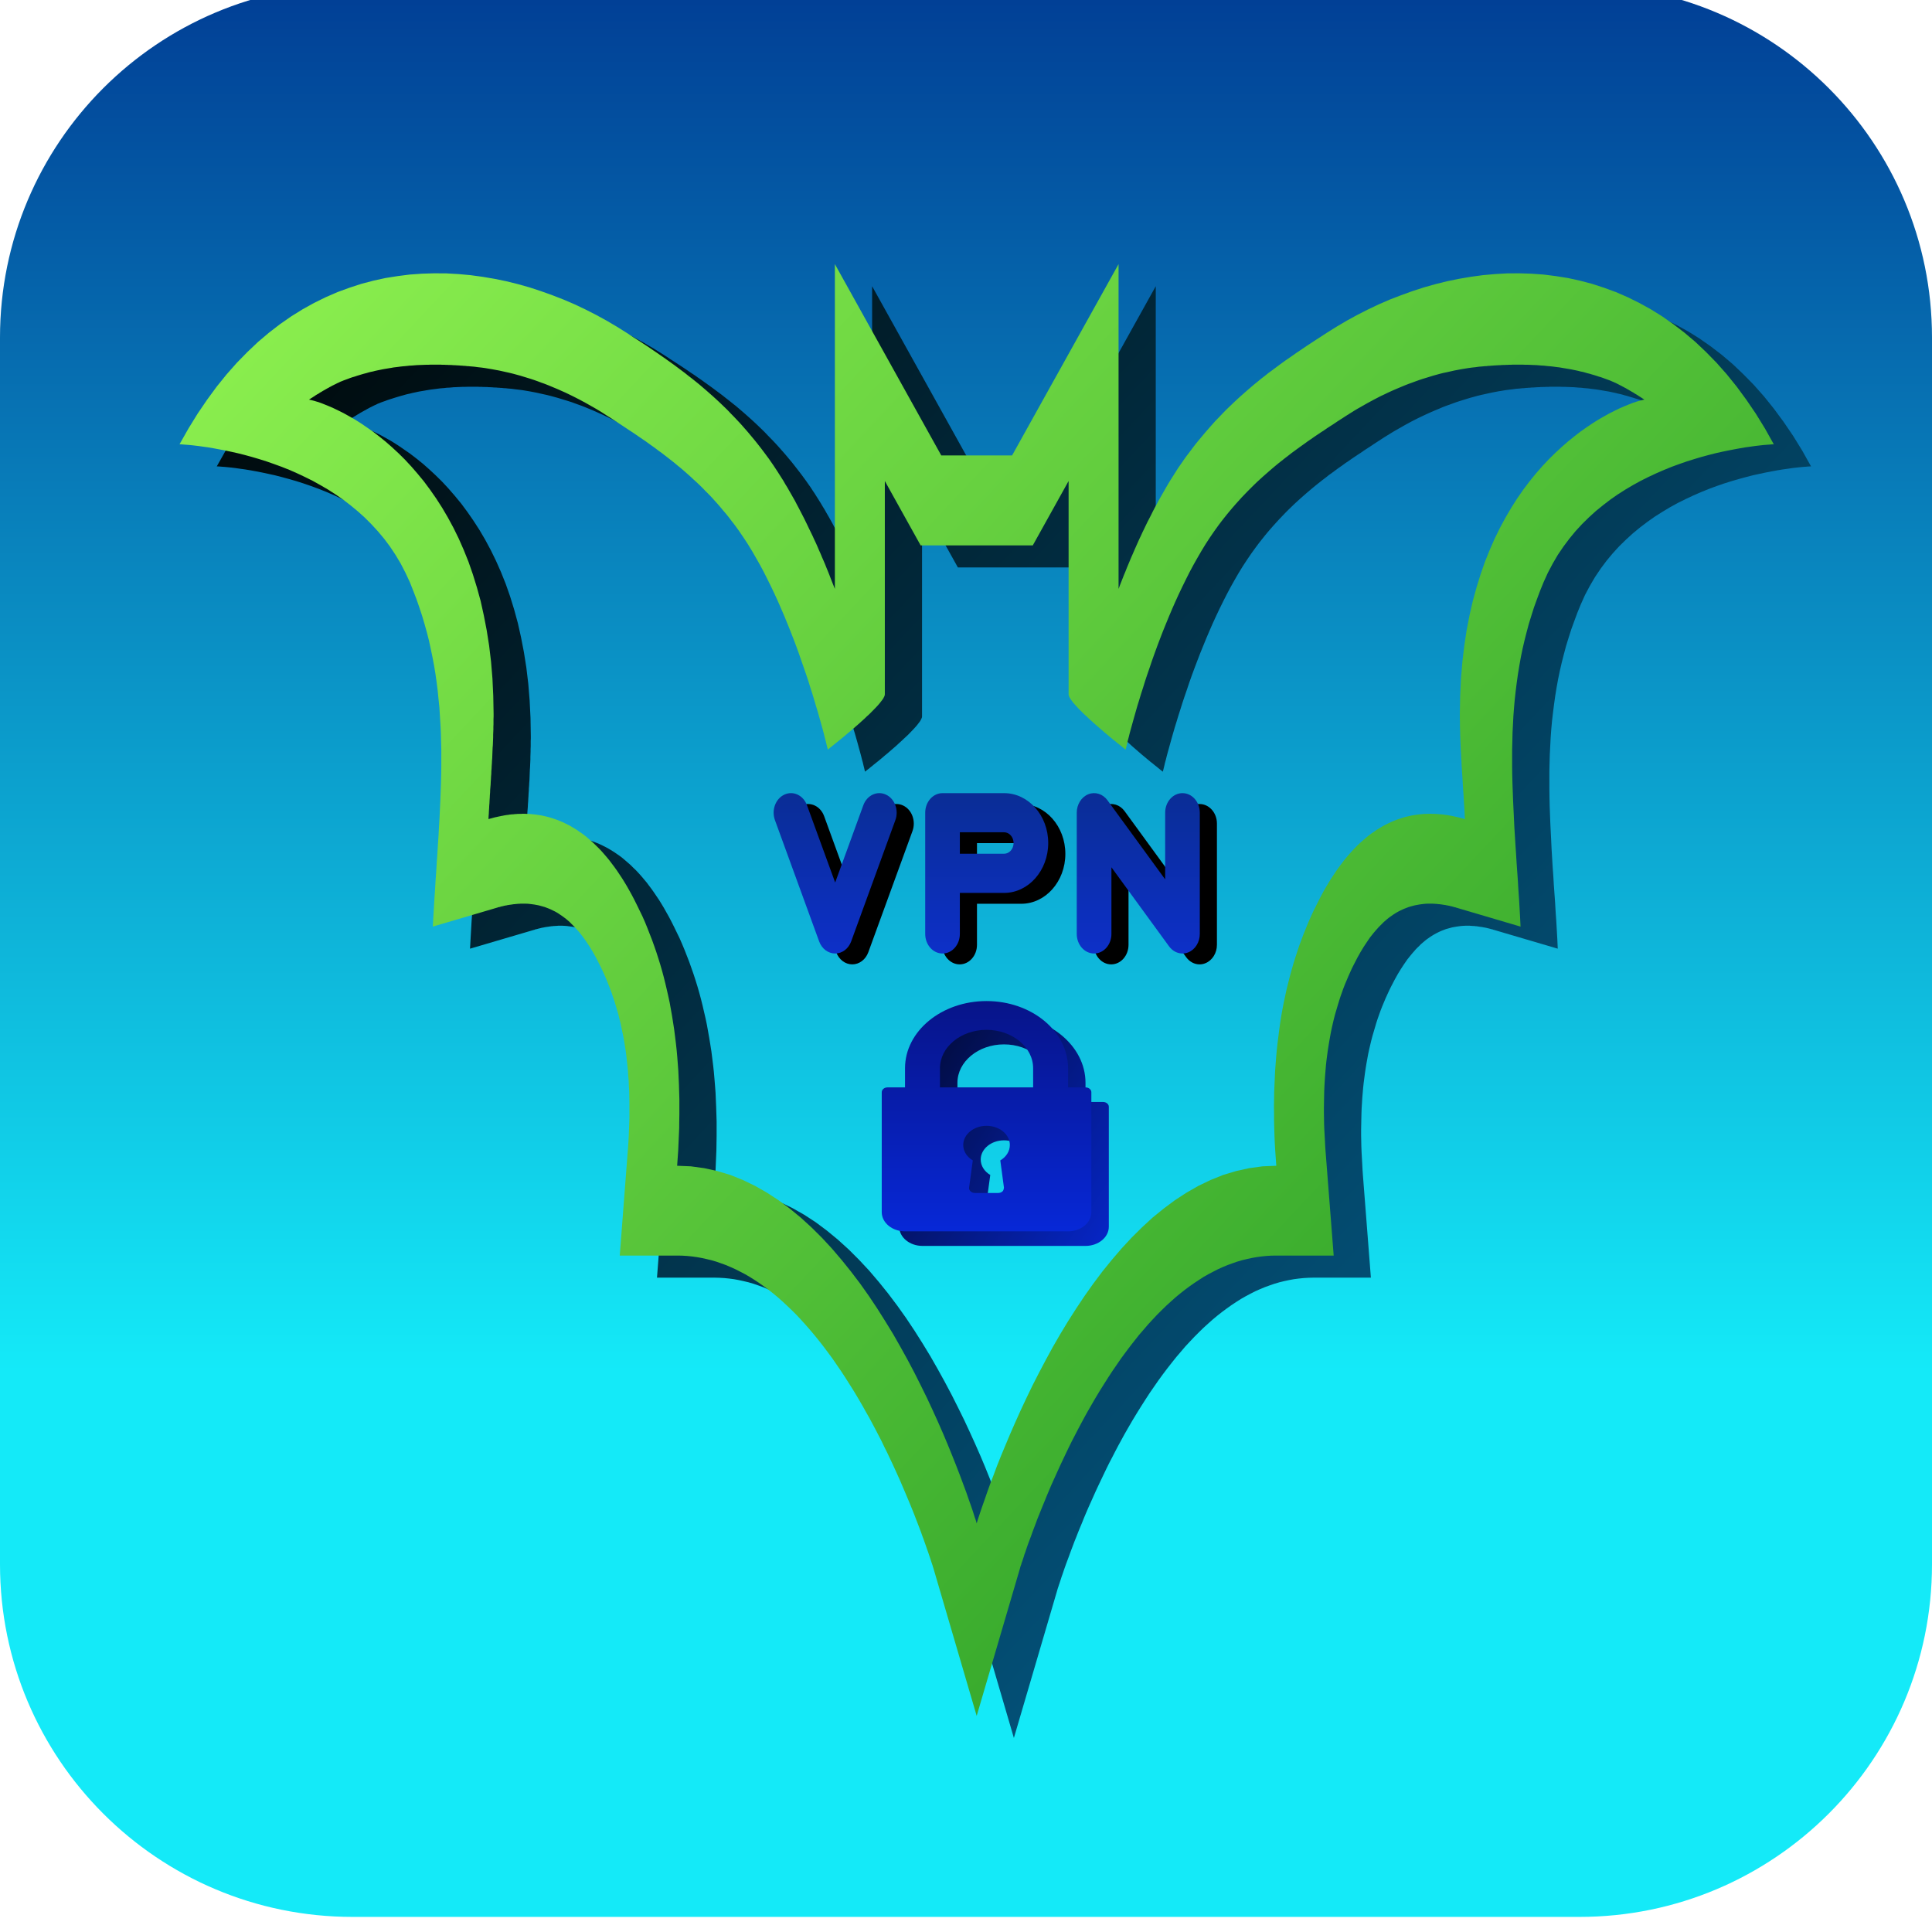
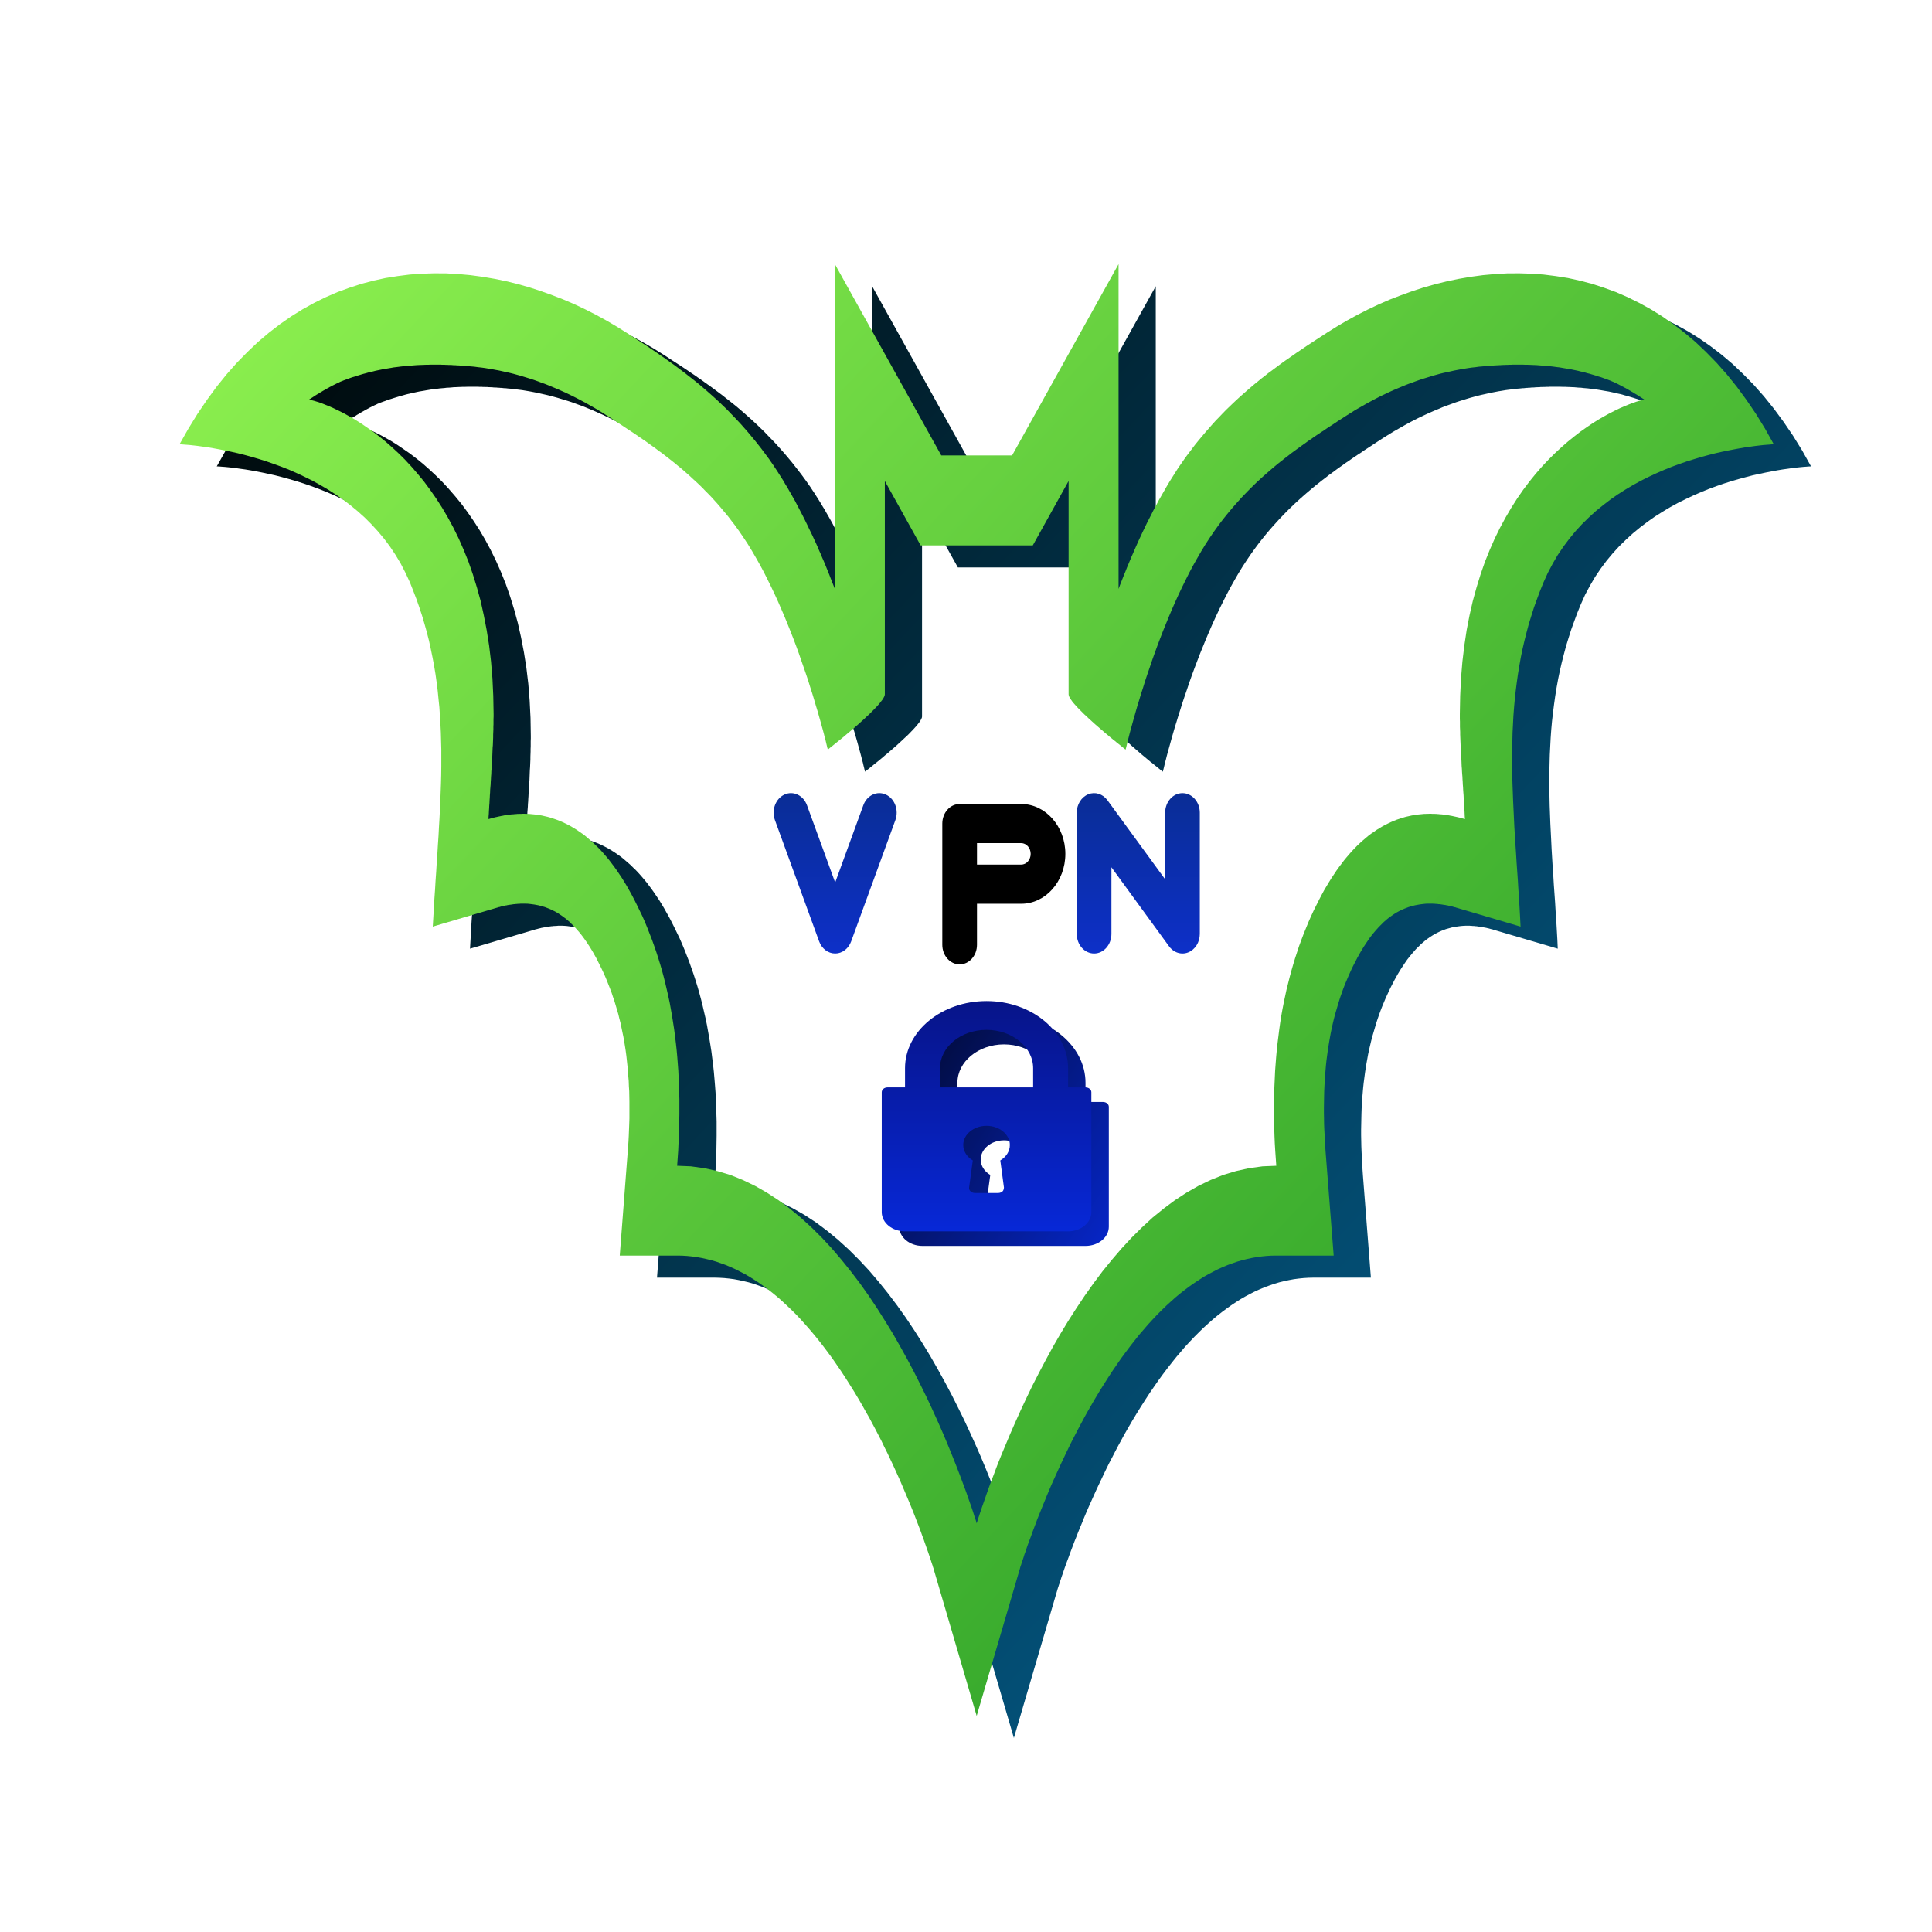
<svg xmlns="http://www.w3.org/2000/svg" xmlns:xlink="http://www.w3.org/1999/xlink" version="1.1" preserveAspectRatio="xMidYMid meet" viewBox="0 0 512 512" width="512" height="512">
  <defs>
-     <path d="M418.56 -4C470.17 -4 512 37.83 512 89.44C512 173.15 512 330.85 512 414.56C512 466.17 470.17 508 418.56 508C334.85 508 177.15 508 93.44 508C41.83 508 0 466.17 0 414.56C0 330.85 0 173.15 0 89.44C0 37.83 41.83 -4 93.44 -4C177.15 -4 334.85 -4 418.56 -4Z" id="a1GgFwFoAB" />
    <linearGradient id="gradienta6pZ1XClId" gradientUnits="userSpaceOnUse" x1="256" y1="-4" x2="256" y2="508">
      <stop style="stop-color: #013e95;stop-opacity: 1" offset="0%" />
      <stop style="stop-color: #14eaf8;stop-opacity: 1" offset="71.791%" />
      <stop style="stop-color: #14eaf8;stop-opacity: 1" offset="100%" />
    </linearGradient>
    <path d="M306.63 161L307.36 159.15L307.73 158.21L308.13 157.28L308.49 156.33L308.89 155.41L309.67 153.51L310.1 152.56L310.49 151.64L311.76 148.79L312.21 147.87L312.63 146.92L313.08 146L313.53 145.05L313.98 144.12L314.94 142.28L315.39 141.35L315.87 140.43L316.38 139.53L316.86 138.61L317.87 136.81L318.38 135.94L318.89 135.04L319.39 134.17L319.93 133.3L322.07 129.91L322.63 129.09L323.19 128.3L323.76 127.48L324.32 126.68L324.91 125.91L326.66 123.61L327.56 122.5L329.36 120.35L331.17 118.3L332.07 117.3L333 116.35L333.9 115.4L334.83 114.45L336.69 112.65L337.62 111.78L338.55 110.93L340.4 109.29L342.26 107.7L343.19 106.96L344.12 106.19L345.05 105.47L345.98 104.73L346.94 104.03L348.8 102.65L349.7 101.98L350.63 101.32L352.49 100.03L353.39 99.39L354.32 98.78L356.12 97.55L358.83 95.78L359.7 95.21L360.6 94.62L361.47 94.06L364.09 92.42L366.8 90.83L369.56 89.31L372.37 87.88L375.25 86.52L378.15 85.26L381.13 84.11L384.12 83.03L387.19 82.03L390.26 81.16L393.39 80.39L396.51 79.75L399.67 79.21L402.85 78.77L406.06 78.49L409.27 78.31L412.48 78.28L415.72 78.39L418.94 78.62L422.17 79.03L425.39 79.54L428.57 80.23L431.78 81.08L434.93 82.11L438.09 83.26L441.22 84.62L444.29 86.13L447.36 87.82L450.37 89.7L453.33 91.77L456.28 94.03L459.16 96.47L461.97 99.14L464.76 101.98L467.47 105.04L470.11 108.32L472.68 111.81L475.19 115.5L477.61 119.42L479.95 123.61L479.61 123.61L479.21 123.63L478.65 123.68L477.95 123.73L477.1 123.81L476.11 123.91L475.02 124.04L473.8 124.22L472.48 124.4L471.07 124.63L469.55 124.91L467.95 125.22L466.26 125.58L464.51 125.96L462.71 126.43L460.82 126.94L458.9 127.5L456.93 128.12L454.93 128.81L452.9 129.56L450.88 130.38L448.82 131.27L446.74 132.25L444.68 133.27L442.62 134.4L440.6 135.61L438.57 136.89L436.6 138.28L434.65 139.76L432.74 141.33L430.91 143L429.1 144.77L427.39 146.64L425.75 148.61L424.2 150.69L422.71 152.9L421.36 155.2L420.06 157.64L418.91 160.21L418.01 162.41L417.19 164.62L416.4 166.8L415.7 169L415.02 171.21L414.43 173.42L413.87 175.62L413.36 177.83L412.91 180.01L412.51 182.21L412.15 184.44L411.84 186.65L411.56 188.86L411.3 191.09L411.1 193.29L410.94 195.52L410.71 199.99L410.65 202.24L410.6 204.48L410.6 208.99L410.63 211.27L410.68 213.56L410.85 218.12L411.08 222.74L411.19 225.07L411.47 229.74L411.64 232.1L411.78 234.46L412.12 239.23L412.26 241.64L412.43 244.05L412.57 246.49L412.71 248.95L412.82 251.41L395.95 246.44L395.75 246.39L395.58 246.31L395.39 246.28L395.22 246.23L395.02 246.18L394.85 246.13L394.65 246.08L394.49 246.03L394.29 246L394.12 245.95L393.92 245.9L393.75 245.87L393.58 245.82L393.39 245.8L393.22 245.77L393.02 245.72L392.51 245.64L392.32 245.62L391.81 245.54L391.61 245.51L391.27 245.46L391.11 245.46L390.77 245.41L390.6 245.41L390.43 245.39L390.23 245.39L390.06 245.36L389.73 245.36L389.56 245.33L388.29 245.33L387.7 245.36L387.11 245.41L386.51 245.49L385.95 245.57L384.82 245.77L383.7 246.08L383.16 246.23L382.09 246.64L381.56 246.87L381.02 247.13L380.52 247.39L380.01 247.67L379.5 247.98L378.99 248.31L378.52 248.64L378.01 249L377.53 249.39L376.57 250.21L376.12 250.67L375.64 251.13L375.19 251.59L374.29 252.62L373.84 253.16L372.94 254.29L372.09 255.52L371.25 256.8L370.4 258.19L370.01 258.9L369.59 259.65L369.19 260.42L368.66 261.44L368.15 262.47L367.19 264.57L366.29 266.73L365.87 267.8L365.47 268.91L365.08 270.03L364.71 271.16L364.38 272.29L363.7 274.6L363.39 275.78L363.11 276.96L362.83 278.17L362.57 279.37L362.35 280.6L362.12 281.86L361.92 283.09L361.73 284.37L361.56 285.66L361.39 286.96L361.25 288.27L361.02 290.94L360.94 292.3L360.85 293.68L360.8 295.07L360.77 296.48L360.71 299.35L360.71 300.81L360.74 302.28L360.77 303.76L360.83 305.28L361 308.35L361.08 309.92L361.19 311.51L363.3 338.59L348.09 338.59L346.77 338.62L345.48 338.7L344.18 338.83L342.88 339L341.59 339.24L340.29 339.52L339.02 339.83L337.73 340.21L336.46 340.65L335.19 341.11L333.9 341.65L332.63 342.21L331.39 342.85L330.12 343.52L328.86 344.24L327.62 345.03L326.38 345.85L325.14 346.73L323.9 347.65L322.66 348.62L321.42 349.65L320.21 350.73L318.97 351.85L317.76 353.03L316.55 354.24L315.34 355.52L314.12 356.83L312.94 358.22L311.73 359.63L310.55 361.11L309.36 362.63L308.18 364.19L307 365.81L305.84 367.48L304.66 369.19L303.51 370.96L302.35 372.78L301.2 374.63L300.04 376.55L298.91 378.5L298.01 380.07L297.17 381.61L296.32 383.17L295.51 384.71L294.72 386.25L293.93 387.76L293.17 389.3L292.44 390.82L291.03 393.79L290.35 395.25L289.06 398.13L288.44 399.51L287.84 400.9L287.28 402.23L286.75 403.56L286.21 404.85L285.7 406.1L285.23 407.31L284.75 408.49L284.32 409.64L283.9 410.74L283.51 411.8L283.14 412.82L282.77 413.8L282.44 414.69L282.13 415.57L281.85 416.39L281.59 417.16L281.34 417.85L281.14 418.49L280.94 419.08L280.77 419.62L280.61 420.06L280.49 420.47L280.38 420.77L280.3 421.03L280.24 421.21L280.21 421.34L268.69 460.58L257.2 421.34L257.14 421.21L257.09 421.03L257.03 420.77L256.92 420.47L256.78 420.06L256.64 419.62L256.47 419.08L256.27 418.49L256.04 417.85L255.82 417.16L255.54 416.39L255.26 415.57L254.95 414.69L254.64 413.8L254.27 412.82L253.9 411.8L253.51 410.74L253.09 409.64L252.64 408.49L252.19 407.31L251.71 406.1L251.2 404.85L250.66 403.56L249.54 400.9L248.35 398.13L247.06 395.25L246.38 393.79L244.97 390.82L244.21 389.3L243.48 387.76L242.69 386.25L241.9 384.71L241.09 383.17L240.24 381.61L239.37 380.07L238.5 378.5L237.37 376.55L236.21 374.63L235.06 372.78L233.9 370.96L232.75 369.19L231.57 367.48L230.41 365.81L229.23 364.19L228.05 362.63L226.86 361.11L225.65 359.63L224.47 358.22L223.26 356.83L222.07 355.52L220.86 354.24L219.65 353.03L218.41 351.85L217.2 350.73L215.99 349.65L214.75 348.62L213.51 347.65L212.27 346.73L211.03 345.85L209.79 345.03L208.53 344.24L207.29 343.52L206.02 342.85L204.75 342.21L203.48 341.65L202.22 341.11L200.95 340.65L199.68 340.21L198.39 339.83L197.09 339.52L195.82 339.24L194.53 339L193.23 338.83L191.94 338.7L190.61 338.62L189.32 338.59L174.11 338.59L176.19 311.51L176.3 309.92L176.42 308.35L176.5 306.82L176.56 305.28L176.61 303.76L176.67 302.28L176.67 297.89L176.61 295.07L176.53 293.68L176.47 292.3L176.36 290.94L176.27 289.6L176.13 288.27L175.85 285.66L175.68 284.37L175.49 283.09L175.29 281.86L175.06 280.6L174.81 279.37L174.3 276.96L173.99 275.78L173.71 274.6L173.04 272.29L172.7 271.16L172.3 270.03L171.94 268.91L171.51 267.8L170.67 265.65L170.22 264.57L169.74 263.52L169.23 262.47L168.22 260.42L167.82 259.65L167.4 258.9L167.01 258.19L166.16 256.8L165.32 255.52L164.9 254.9L164.44 254.29L164.02 253.72L163.57 253.16L163.12 252.62L162.22 251.59L161.77 251.13L161.29 250.67L160.84 250.21L159.88 249.39L159.37 249L158.9 248.64L158.39 248.31L157.91 247.98L157.4 247.67L156.9 247.39L156.36 247.13L155.85 246.87L155.32 246.64L154.25 246.23L153.68 246.08L153.15 245.92L152.59 245.77L151.46 245.57L150.87 245.49L150.3 245.41L149.71 245.36L149.09 245.33L147.83 245.33L147.66 245.36L147.32 245.36L147.15 245.39L146.98 245.39L146.81 245.41L146.64 245.41L146.3 245.46L146.14 245.46L145.97 245.49L145.77 245.51L145.26 245.59L145.07 245.62L144.56 245.69L144.36 245.72L144.19 245.77L144.02 245.8L143.83 245.82L143.66 245.87L143.46 245.9L143.12 246L142.92 246.03L142.76 246.08L142.56 246.13L142.39 246.18L142.19 246.23L142.02 246.26L141.83 246.31L141.66 246.39L141.46 246.44L124.56 251.41L124.84 246.49L124.98 244.05L125.15 241.64L125.29 239.23L125.46 236.85L125.6 234.46L125.77 232.1L125.91 229.74L126.08 227.41L126.19 225.07L126.33 222.74L126.56 218.12L126.73 213.56L126.78 211.27L126.81 208.99L126.81 204.48L126.76 202.24L126.7 199.99L126.59 197.76L126.31 193.29L126.08 191.09L125.86 188.86L125.57 186.65L125.26 184.44L124.9 182.21L124.48 180.01L124.02 177.83L123.55 175.62L122.98 173.42L122.36 171.21L121.71 169L120.98 166.8L120.22 164.62L119.38 162.41L118.5 160.21L117.32 157.64L116.05 155.2L114.67 152.9L113.21 150.69L111.66 148.61L110 146.64L108.28 144.77L106.5 143L104.65 141.33L102.76 139.76L100.81 138.28L98.81 136.89L96.81 135.61L94.76 134.4L92.73 133.27L90.65 132.25L88.59 131.27L86.53 130.38L84.48 129.56L82.45 128.81L80.45 128.12L78.51 127.5L76.56 126.94L74.7 126.43L72.87 125.96L71.13 125.58L69.46 125.22L67.86 124.91L66.34 124.63L64.93 124.4L63.61 124.22L62.39 124.04L61.3 123.91L60.31 123.81L59.47 123.73L58.76 123.68L58.2 123.63L57.78 123.61L57.44 123.61L59.8 119.42L62.23 115.5L64.73 111.81L67.3 108.32L69.94 105.04L72.65 101.98L75.44 99.14L78.25 96.47L81.13 94.03L84.06 91.77L87.04 89.7L90.05 87.82L93.1 86.13L96.2 84.62L99.32 83.26L102.48 82.11L105.63 81.08L108.81 80.23L112.03 79.54L115.24 79.03L118.45 78.62L121.69 78.39L124.9 78.28L128.14 78.31L131.35 78.49L134.53 78.77L137.71 79.21L140.9 79.75L144.02 80.39L147.15 81.16L150.22 82.03L153.26 83.03L156.28 84.11L159.23 85.26L162.16 86.52L165.04 87.88L167.85 89.31L170.61 90.83L173.32 92.42L175.94 94.06L176.81 94.62L177.68 95.21L178.58 95.78L181.29 97.55L183.09 98.78L184.02 99.39L184.92 100.03L185.85 100.67L186.75 101.32L188.61 102.65L191.4 104.73L192.33 105.47L193.26 106.19L194.22 106.96L195.15 107.7L197.01 109.29L198.86 110.93L199.79 111.78L200.72 112.65L202.58 114.45L203.48 115.4L204.41 116.35L205.32 117.3L206.24 118.3L208.05 120.35L209.85 122.5L210.72 123.61L211.62 124.76L212.5 125.91L213.06 126.68L213.65 127.48L214.22 128.3L214.78 129.09L215.31 129.91L215.88 130.76L217.48 133.3L217.99 134.17L218.53 135.04L219.03 135.94L219.54 136.81L220.55 138.61L221.03 139.53L221.51 140.43L222.95 143.2L223.85 145.05L224.3 146L224.75 146.92L225.2 147.87L225.62 148.79L226.07 149.74L226.5 150.69L226.89 151.64L227.31 152.56L227.71 153.51L228.13 154.46L228.52 155.41L228.89 156.33L229.29 157.28L229.65 158.21L230.02 159.15L231.12 161.92L231.12 75.85L259.31 126.55L278.07 126.55L306.29 75.85L306.29 161.92L306.63 161ZM123.26 102.52L122.67 102.52L121.43 102.57L120.84 102.6L120.22 102.62L119.63 102.68L119.01 102.73L118.39 102.75L117.8 102.83L117.18 102.88L116.59 102.93L115.97 103.01L115.38 103.09L114.14 103.24L113.55 103.34L112.93 103.44L112.34 103.55L111.72 103.65L111.12 103.75L110.5 103.88L109.91 104.01L109.29 104.14L108.7 104.29L108.08 104.42L107.49 104.57L106.87 104.75L106.28 104.91L105.66 105.09L104.48 105.45L103.86 105.65L103.27 105.83L102.65 106.04L102.05 106.27L101.46 106.47L100.84 106.7L100.56 106.83L100.28 106.93L99.97 107.06L99.69 107.22L99.38 107.34L97.83 108.11L97.52 108.29L97.21 108.45L96.93 108.63L96.62 108.78L96.31 108.96L96.03 109.11L95.72 109.29L95.43 109.45L95.15 109.63L94.9 109.78L94.62 109.93L94.36 110.11L94.11 110.27L93.86 110.4L93.63 110.55L93.41 110.68L93.21 110.83L93.01 110.96L92.82 111.06L92.65 111.19L92.48 111.29L92.34 111.37L92.2 111.47L92.08 111.55L91.83 111.7L91.77 111.76L91.74 111.76L92.34 111.88L93.07 112.06L93.89 112.32L94.84 112.63L95.89 113.04L97.01 113.5L98.25 114.04L99.55 114.65L100.93 115.35L102.36 116.14L103.88 117.01L105.43 117.99L107.01 119.07L108.67 120.22L110.34 121.5L112.03 122.86L113.72 124.35L115.43 125.94L117.15 127.63L118.84 129.45L120.53 131.4L122.22 133.45L123.86 135.66L125.46 137.97L127.04 140.41L128.56 143L130.02 145.71L131.43 148.59L132.76 151.59L134.02 154.74L135.18 158.05L136.25 161.51L137.23 165.11L138.08 168.9L138.84 172.83L139.49 176.93L140 181.19L140.36 185.62L140.59 190.24L140.67 195.04L140.67 195.73L140.64 196.42L140.64 197.78L140.61 198.47L140.61 199.17L140.56 200.55L140.56 201.24L140.47 203.32L140.42 204.01L140.39 204.73L140.31 206.81L140.25 207.5L140.22 208.2L140.16 208.89L140.14 209.58L140.08 210.27L140.05 210.99L140 211.68L139.97 212.38L139.91 213.07L139.88 213.79L139.77 215.17L139.74 215.86L139.69 216.58L139.66 217.27L139.6 217.99L139.57 218.69L139.52 219.4L139.49 220.1L139.43 220.81L139.4 221.51L139.35 222.23L139.32 222.92L139.54 222.87L139.8 222.79L140.02 222.74L140.25 222.66L140.5 222.61L140.73 222.53L141.18 222.43L141.43 222.38L142.11 222.23L142.36 222.17L142.81 222.07L143.04 222.05L143.49 221.94L143.74 221.92L143.97 221.87L144.64 221.79L144.87 221.74L145.09 221.71L145.35 221.69L145.57 221.66L145.8 221.66L146.47 221.58L146.7 221.58L146.92 221.56L147.15 221.56L147.38 221.53L148.05 221.53L148.28 221.51L148.5 221.51L150.14 221.56L151.77 221.71L153.4 221.97L154.98 222.33L155.8 222.56L156.59 222.82L157.35 223.07L158.13 223.38L158.92 223.71L159.68 224.07L160.44 224.46L161.21 224.87L162.73 225.79L163.46 226.3L164.22 226.82L164.95 227.38L165.68 228L166.39 228.61L167.12 229.25L167.82 229.95L168.56 230.66L169.26 231.41L169.97 232.2L170.64 233L171.35 233.84L172.7 235.64L173.37 236.59L174.02 237.56L174.7 238.56L175.35 239.62L175.99 240.69L176.61 241.8L177.26 242.95L177.88 244.13L178.64 245.64L180.11 248.67L180.78 250.21L181.43 251.77L182.67 254.95L183.23 256.54L183.8 258.16L184.33 259.8L184.84 261.44L185.32 263.11L185.77 264.78L186.19 266.47L186.58 268.16L186.98 269.88L187.34 271.6L187.96 275.09L188.25 276.86L188.53 278.65L188.98 282.24L189.18 284.06L189.34 285.91L189.49 287.73L189.63 289.6L189.79 293.35L189.91 297.15L189.91 300.99L189.88 302.92L189.85 304.87L189.6 310.79L189.32 314.79L192.95 314.95L196.53 315.43L199.99 316.2L203.4 317.23L206.72 318.56L209.96 320.13L213.12 321.92L216.19 323.92L219.17 326.15L222.07 328.54L224.92 331.13L227.65 333.85L230.33 336.72L232.89 339.72L235.37 342.8L237.79 346.01L240.1 349.26L242.33 352.6L244.47 355.98L246.55 359.4L248.5 362.81L250.38 366.22L252.19 369.63L253.88 372.99L255.51 376.3L257.03 379.56L258.47 382.74L259.82 385.81L261.06 388.76L262.21 391.61L263.28 394.3L264.27 396.84L265.14 399.2L265.96 401.38L266.64 403.36L267.25 405.1L267.76 406.62L268.16 407.87L268.49 408.85L268.69 409.57L268.92 408.85L269.23 407.87L269.65 406.62L270.16 405.1L270.78 403.36L271.45 401.38L272.24 399.2L273.14 396.84L274.1 394.3L275.17 391.61L276.35 388.76L277.59 385.81L278.94 382.74L280.38 379.56L281.9 376.3L283.51 372.99L285.23 369.63L287.03 366.22L288.89 362.81L290.86 359.4L292.92 355.98L295.08 352.6L297.31 349.26L299.62 346.01L302.01 342.8L304.52 339.72L307.08 336.72L309.76 333.85L312.49 331.13L315.31 328.54L318.24 326.15L321.22 323.92L324.29 321.92L327.45 320.13L330.69 318.56L334.01 317.23L337.42 316.2L340.88 315.43L344.46 314.95L348.09 314.79L347.81 310.79L347.7 308.82L347.62 306.84L347.56 304.87L347.5 302.92L347.5 300.99L347.47 299.07L347.5 297.15L347.53 295.25L347.62 293.35L347.78 289.6L347.93 287.73L348.07 285.91L348.24 284.06L348.43 282.24L348.88 278.65L349.14 276.86L349.42 275.09L349.73 273.34L350.07 271.6L350.8 268.16L351.64 264.78L352.09 263.11L352.57 261.44L353.08 259.8L353.62 258.16L354.15 256.54L354.74 254.93L355.33 253.36L355.98 251.77L356.63 250.21L357.31 248.67L358.01 247.16L359.53 244.13L360.15 242.95L360.77 241.8L361.42 240.69L362.07 239.62L362.71 238.56L363.39 237.56L364.04 236.59L364.71 235.64L366.07 233.84L366.77 233L367.45 232.2L368.15 231.41L368.85 230.66L369.56 229.95L370.29 229.25L370.99 228.61L372.46 227.38L373.19 226.82L373.95 226.3L374.68 225.79L376.21 224.87L376.97 224.46L377.73 224.07L378.49 223.71L379.28 223.38L380.04 223.07L381.61 222.56L382.4 222.33L383.22 222.15L384.01 221.97L384.82 221.84L385.61 221.71L387.25 221.56L388.09 221.53L388.91 221.51L389.13 221.51L389.36 221.53L390.04 221.53L390.26 221.56L390.49 221.56L390.71 221.58L390.94 221.58L391.61 221.66L391.84 221.66L392.51 221.74L392.77 221.79L393.44 221.87L393.67 221.92L393.89 221.94L394.12 221.99L394.37 222.05L394.6 222.07L395.27 222.23L395.53 222.28L396.2 222.43L396.46 222.48L396.68 222.53L396.91 222.61L397.13 222.66L397.39 222.74L397.61 222.79L397.84 222.87L398.09 222.92L398.04 222.23L398.01 221.51L397.98 220.81L397.92 220.1L397.89 219.4L397.84 218.69L397.81 217.99L397.75 217.27L397.73 216.58L397.67 215.86L397.61 215.17L397.58 214.48L397.53 213.79L397.5 213.07L397.44 212.38L397.42 211.68L397.36 210.99L397.3 210.27L397.27 209.58L397.22 208.89L397.16 207.5L397.11 206.81L397.05 205.43L396.99 204.71L396.82 200.55L396.82 199.86L396.77 198.47L396.77 197.09L396.74 196.42L396.74 195.04L396.82 190.24L397.05 185.62L397.42 181.19L397.92 176.93L398.54 172.83L399.3 168.9L400.18 165.11L401.16 161.51L402.23 158.05L403.39 154.74L404.65 151.59L405.98 148.59L407.39 145.71L408.85 143L410.37 140.41L411.92 137.97L413.53 135.66L415.19 133.45L416.85 131.4L418.54 129.45L420.26 127.63L421.98 125.94L423.7 124.35L425.39 122.86L427.08 121.5L428.74 120.22L430.37 119.07L431.98 117.99L433.53 117.01L435.05 116.14L436.48 115.35L437.86 114.65L439.16 114.04L440.4 113.5L441.53 113.04L442.57 112.63L443.5 112.32L444.34 112.06L445.05 111.88L445.64 111.76L445.55 111.7L445.5 111.65L445.33 111.55L445.19 111.47L445.07 111.37L444.93 111.29L444.76 111.19L444.6 111.06L444.4 110.96L444.2 110.83L443.98 110.68L443.78 110.55L443.53 110.4L443.3 110.27L443.05 110.11L442.79 109.93L442.23 109.63L441.95 109.45L441.67 109.29L441.38 109.11L441.07 108.96L440.79 108.78L440.48 108.63L440.17 108.45L439.86 108.29L439.55 108.11L438.93 107.81L438.65 107.65L438.03 107.34L437.72 107.22L437.41 107.06L437.13 106.96L436.57 106.7L435.95 106.47L435.36 106.27L434.74 106.04L434.15 105.83L433.55 105.65L432.93 105.45L432.34 105.27L431.72 105.09L431.13 104.91L430.51 104.75L429.92 104.57L429.33 104.42L428.71 104.29L428.12 104.14L427.5 104.01L426.91 103.88L426.29 103.75L425.67 103.65L425.08 103.55L424.46 103.44L423.86 103.34L423.24 103.24L422.65 103.16L422.03 103.09L421.44 103.01L420.82 102.93L420.2 102.88L419.61 102.83L418.99 102.75L418.4 102.73L417.16 102.62L416.57 102.6L415.95 102.57L415.36 102.55L414.74 102.52L414.12 102.52L413.53 102.5L410.63 102.5L410.4 102.52L409.67 102.52L409.44 102.55L408.96 102.55L408.74 102.57L408.26 102.57L408.01 102.6L407.78 102.6L407.53 102.62L407.3 102.62L407.05 102.65L406.82 102.65L406.57 102.68L406.34 102.68L406.09 102.7L405.87 102.7L405.61 102.73L405.39 102.75L405.13 102.75L404.68 102.8L404.43 102.8L404.2 102.83L403.95 102.86L403.72 102.88L403.47 102.88L403.25 102.91L402.99 102.93L402.77 102.96L401.81 103.03L400.88 103.16L399.92 103.27L398.99 103.39L398.06 103.55L397.11 103.7L395.25 104.06L393.39 104.47L392.43 104.68L391.5 104.91L389.64 105.42L388.71 105.7L387.81 105.98L386.88 106.27L385.95 106.57L385.02 106.91L384.12 107.24L383.19 107.57L382.26 107.93L381.36 108.32L380.43 108.7L379.53 109.09L378.6 109.5L377.7 109.91L376.8 110.34L375.87 110.78L374.06 111.7L372.26 112.68L369.56 114.22L368.66 114.76L366.85 115.88L364.23 117.58L363.36 118.17L361.61 119.3L360.77 119.89L359.9 120.45L358.15 121.63L357.31 122.22L356.43 122.81L355.59 123.43L354.71 124.04L353.87 124.66L353 125.3L352.15 125.91L351.31 126.58L350.46 127.22L348.77 128.56L347.93 129.25L347.11 129.94L346.26 130.66L344.63 132.09L342.97 133.61L342.18 134.38L341.36 135.17L340.55 135.99L338.97 137.64L337.39 139.38L336.63 140.25L335.84 141.17L335.08 142.1L334.32 143.05L333.56 144.02L332.83 145L331.64 146.64L330.49 148.33L329.36 150.05L328.26 151.84L327.19 153.69L326.15 155.54L325.14 157.44L324.15 159.39L323.19 161.33L322.27 163.28L321.36 165.26L320.49 167.26L319.65 169.23L318.83 171.24L318.04 173.18L317.28 175.16L316.55 177.08L315.84 179.01L315.17 180.9L314.55 182.75L313.93 184.55L313.34 186.32L312.8 188.04L312.27 189.7L311.79 191.29L311.31 192.83L310.89 194.29L310.49 195.68L310.13 196.99L309.79 198.22L309.48 199.32L309.2 200.37L308.97 201.3L308.74 202.12L308.58 202.83L308.44 203.42L308.32 203.89L308.24 204.22L308.18 204.42L308.15 204.5L308.13 204.48L308.04 204.42L307.93 204.32L307.73 204.17L307.51 203.99L307.25 203.78L306.94 203.53L306.6 203.24L306.21 202.94L305.79 202.6L305.36 202.24L304.89 201.89L304.41 201.48L303.9 201.06L303.39 200.63L302.83 200.17L302.29 199.71L300.04 197.76L298.38 196.24L297.84 195.73L297.31 195.24L296.8 194.76L296.32 194.27L295.84 193.81L295 192.88L294.27 192.06L293.96 191.65L293.7 191.29L293.48 190.96L293.28 190.63L293.17 190.34L293.08 190.09L293.06 189.86L293.06 133.33L283.56 150.38L253.85 150.38L244.35 133.33L244.35 189.86L244.33 190.09L244.24 190.34L244.1 190.63L243.93 190.96L243.71 191.29L243.43 191.65L243.12 192.06L242.78 192.47L242.41 192.88L241.99 193.34L241.09 194.27L240.61 194.76L240.1 195.24L239.57 195.73L239.03 196.24L237.37 197.76L235.12 199.71L234.55 200.17L234.02 200.63L233.51 201.06L232.5 201.89L231.6 202.6L231.2 202.94L230.81 203.24L230.47 203.53L230.16 203.78L229.88 203.99L229.65 204.17L229.48 204.32L229.34 204.42L229.26 204.48L229.23 204.5L229.23 204.42L229.17 204.22L229.09 203.89L228.98 203.42L228.83 202.83L228.67 202.12L228.44 201.3L228.21 200.37L227.93 199.32L227.62 198.22L227.29 196.99L226.92 195.68L226.52 194.29L226.07 192.83L225.62 191.29L225.14 189.7L224.61 188.04L224.07 186.32L223.48 184.55L222.86 182.75L222.22 180.9L221.57 179.01L220.86 177.08L220.13 175.16L219.37 173.18L218.58 171.24L217.76 169.23L216.92 167.26L216.05 165.26L215.15 163.28L214.22 161.33L213.26 159.39L212.27 157.44L211.26 155.54L210.22 153.69L209.15 151.84L208.05 150.05L206.92 148.33L205.77 146.64L204.58 145L203.82 144.02L203.09 143.05L202.33 142.1L201.54 141.17L200.78 140.25L200.02 139.38L198.44 137.64L197.65 136.81L196.84 135.99L196.05 135.17L195.23 134.38L194.41 133.61L193.6 132.86L192.78 132.09L191.15 130.66L190.3 129.94L189.46 129.25L188.64 128.56L186.95 127.22L186.1 126.58L185.26 125.91L184.39 125.3L183.54 124.66L182.7 124.04L181.82 123.43L180.98 122.81L179.23 121.63L178.39 121.04L177.51 120.45L176.64 119.89L175.77 119.3L174.92 118.73L174.05 118.17L173.18 117.58L171.43 116.45L170.53 115.88L169.66 115.32L168.75 114.76L167.85 114.22L165.15 112.68L163.35 111.7L162.44 111.24L161.52 110.78L159.71 109.91L158.78 109.5L157.88 109.09L156.98 108.7L155.12 107.93L154.22 107.57L153.29 107.24L152.39 106.91L151.46 106.57L150.53 106.27L147.74 105.42L145.88 104.91L144.95 104.68L142.16 104.06L141.23 103.88L140.28 103.7L138.42 103.39L137.46 103.27L136.53 103.16L135.57 103.03L134.64 102.96L134.39 102.93L133.94 102.88L133.69 102.88L133.46 102.86L133.21 102.83L132.98 102.8L132.73 102.8L132.5 102.78L132.25 102.75L132.02 102.75L131.77 102.73L131.55 102.7L131.29 102.7L131.07 102.68L130.81 102.68L130.59 102.65L130.36 102.65L130.11 102.62L129.88 102.62L129.63 102.6L129.4 102.6L129.15 102.57L128.67 102.57L128.45 102.55L127.97 102.55L127.71 102.52L127.01 102.52L126.76 102.5L123.88 102.5L123.26 102.52Z" id="b6w8Ml9IWC" />
    <linearGradient id="gradientb5GbKFGFFB" gradientUnits="userSpaceOnUse" x1="57.44" y1="75.85" x2="479.95" y2="472.58">
      <stop style="stop-color: #000606;stop-opacity: 1" offset="0%" />
      <stop style="stop-color: #046ca2;stop-opacity: 1" offset="100%" />
    </linearGradient>
    <path d="M296.77 155.15L297.5 153.3L297.87 152.35L298.26 151.43L298.63 150.48L299.02 149.55L299.81 147.66L300.23 146.71L300.63 145.78L301.89 142.94L302.34 142.01L302.77 141.06L303.22 140.14L303.67 139.19L304.12 138.27L305.08 136.42L305.53 135.5L306.01 134.58L306.51 133.68L306.99 132.75L308.01 130.96L308.51 130.09L309.02 129.19L309.53 128.32L310.06 127.44L312.2 124.06L312.77 123.24L313.33 122.44L313.89 121.62L314.46 120.83L315.05 120.06L316.79 117.75L317.69 116.65L319.5 114.49L321.3 112.44L322.2 111.44L323.13 110.49L324.03 109.54L324.96 108.59L326.82 106.8L327.75 105.93L328.68 105.08L330.54 103.44L332.4 101.85L333.33 101.1L334.26 100.33L335.19 99.62L336.12 98.87L337.07 98.18L338.93 96.79L339.83 96.13L340.76 95.46L342.62 94.18L343.52 93.54L344.45 92.92L346.26 91.69L348.96 89.92L349.83 89.36L350.74 88.77L351.61 88.2L354.23 86.56L356.93 84.97L359.69 83.46L362.51 82.02L365.38 80.66L368.28 79.4L371.27 78.25L374.25 77.17L377.32 76.17L380.4 75.3L383.52 74.53L386.65 73.89L389.8 73.35L392.99 72.92L396.2 72.63L399.41 72.45L402.62 72.43L405.86 72.53L409.07 72.76L412.31 73.17L415.52 73.68L418.7 74.38L421.91 75.22L425.07 76.25L428.22 77.4L431.35 78.76L434.42 80.28L437.49 81.97L440.5 83.84L443.46 85.92L446.42 88.18L449.29 90.61L452.11 93.28L454.9 96.13L457.6 99.18L460.25 102.46L462.81 105.95L465.32 109.64L467.74 113.57L470.08 117.75L469.74 117.75L469.35 117.78L468.78 117.83L468.08 117.88L467.23 117.95L466.25 118.06L465.15 118.19L463.94 118.36L462.62 118.54L461.21 118.78L459.69 119.06L458.08 119.37L456.39 119.72L454.64 120.11L452.84 120.57L450.95 121.08L449.04 121.65L447.07 122.26L445.07 122.96L443.04 123.7L441.01 124.52L438.95 125.42L436.87 126.39L434.81 127.42L432.76 128.55L430.73 129.75L428.7 131.04L426.73 132.42L424.79 133.91L422.87 135.47L421.04 137.14L419.24 138.91L417.52 140.78L415.89 142.76L414.34 144.83L412.84 147.04L411.49 149.35L410.2 151.79L409.04 154.35L408.14 156.56L407.32 158.76L406.53 160.94L405.83 163.15L405.15 165.35L404.56 167.56L404 169.77L403.49 171.97L403.04 174.15L402.65 176.36L402.28 178.59L401.97 180.79L401.69 183L401.44 185.23L401.24 187.44L401.07 189.67L400.84 194.13L400.79 196.39L400.73 198.62L400.73 203.13L400.76 205.42L400.82 207.7L400.99 212.27L401.21 216.88L401.32 219.22L401.61 223.88L401.77 226.24L401.91 228.6L402.25 233.37L402.39 235.79L402.56 238.2L402.7 240.63L402.84 243.1L402.96 245.56L386.08 240.58L385.89 240.53L385.72 240.45L385.52 240.43L385.35 240.38L385.16 240.33L384.99 240.27L384.79 240.22L384.62 240.17L384.42 240.15L384.25 240.09L384.06 240.04L383.89 240.02L383.72 239.97L383.52 239.94L383.35 239.92L383.16 239.86L382.65 239.79L382.45 239.76L381.94 239.68L381.75 239.66L381.41 239.61L381.24 239.61L380.9 239.56L380.73 239.56L380.56 239.53L380.37 239.53L380.2 239.5L379.86 239.5L379.69 239.48L378.42 239.48L377.83 239.5L377.24 239.56L376.65 239.63L376.09 239.71L374.96 239.92L373.83 240.22L373.3 240.38L372.23 240.79L371.69 241.02L371.16 241.27L370.65 241.53L370.14 241.81L369.64 242.12L369.13 242.45L368.65 242.79L368.14 243.15L367.66 243.53L366.71 244.35L366.26 244.81L365.78 245.28L365.33 245.74L364.42 246.76L363.97 247.3L363.07 248.43L362.23 249.66L361.38 250.94L360.54 252.33L360.14 253.05L359.72 253.79L359.33 254.56L358.79 255.59L358.28 256.61L357.33 258.72L356.42 260.87L356 261.95L355.61 263.05L355.21 264.18L354.85 265.31L354.51 266.44L353.83 268.74L353.52 269.92L353.24 271.1L352.96 272.31L352.71 273.52L352.48 274.75L352.26 276L352.06 277.23L351.86 278.52L351.69 279.8L351.52 281.11L351.38 282.42L351.16 285.08L351.07 286.44L350.99 287.83L350.93 289.21L350.9 290.62L350.85 293.5L350.85 294.96L350.88 296.42L350.9 297.91L350.96 299.42L351.13 302.5L351.21 304.06L351.33 305.65L353.44 332.74L338.23 332.74L336.9 332.76L335.61 332.84L334.31 332.97L333.02 333.15L331.72 333.38L330.43 333.66L329.16 333.97L327.86 334.35L326.6 334.79L325.33 335.25L324.03 335.79L322.77 336.36L321.53 337L320.26 337.66L318.99 338.38L317.75 339.18L316.51 340L315.27 340.87L314.03 341.79L312.79 342.77L311.55 343.79L310.34 344.87L309.1 346L307.89 347.18L306.68 348.38L305.47 349.67L304.26 350.98L303.08 352.36L301.86 353.77L300.68 355.26L299.5 356.77L298.32 358.34L297.13 359.95L295.98 361.62L294.8 363.34L293.64 365.11L292.49 366.93L291.33 368.78L290.18 370.7L289.05 372.65L288.15 374.21L287.3 375.75L286.46 377.32L285.64 378.86L284.85 380.39L284.06 381.91L283.3 383.45L282.57 384.96L281.16 387.94L280.49 389.4L279.19 392.27L278.57 393.65L277.98 395.04L277.42 396.37L276.88 397.71L276.35 398.99L275.84 400.25L275.36 401.45L274.88 402.63L274.46 403.79L274.04 404.89L273.64 405.94L273.28 406.97L272.91 407.94L272.57 408.84L272.26 409.71L271.98 410.53L271.73 411.3L271.47 411.99L271.28 412.64L271.08 413.23L270.91 413.76L270.74 414.2L270.63 414.61L270.51 414.92L270.43 415.17L270.37 415.35L270.35 415.48L258.83 454.73L247.33 415.48L247.28 415.35L247.22 415.17L247.16 414.92L247.05 414.61L246.91 414.2L246.77 413.76L246.6 413.23L246.4 412.64L246.18 411.99L245.95 411.3L245.67 410.53L245.39 409.71L245.08 408.84L244.77 407.94L244.4 406.97L244.04 405.94L243.64 404.89L243.22 403.79L242.77 402.63L242.32 401.45L241.84 400.25L241.33 398.99L240.8 397.71L239.67 395.04L238.49 392.27L237.19 389.4L236.52 387.94L235.11 384.96L234.35 383.45L233.62 381.91L232.83 380.39L232.04 378.86L231.22 377.32L230.38 375.75L229.5 374.21L228.63 372.65L227.5 370.7L226.35 368.78L225.19 366.93L224.04 365.11L222.88 363.34L221.7 361.62L220.55 359.95L219.36 358.34L218.18 356.77L217 355.26L215.79 353.77L214.6 352.36L213.39 350.98L212.21 349.67L211 348.38L209.79 347.18L208.55 346L207.34 344.87L206.12 343.79L204.89 342.77L203.65 341.79L202.41 340.87L201.17 340L199.93 339.18L198.66 338.38L197.42 337.66L196.15 337L194.89 336.36L193.62 335.79L192.35 335.25L191.08 334.79L189.82 334.35L188.52 333.97L187.22 333.66L185.96 333.38L184.66 333.15L183.37 332.97L182.07 332.84L180.75 332.76L179.45 332.74L164.24 332.74L166.32 305.65L166.44 304.06L166.55 302.5L166.63 300.96L166.69 299.42L166.75 297.91L166.8 296.42L166.8 292.03L166.75 289.21L166.66 287.83L166.61 286.44L166.49 285.08L166.41 283.75L166.27 282.42L165.99 279.8L165.82 278.52L165.62 277.23L165.42 276L165.2 274.75L164.94 273.52L164.44 271.1L164.13 269.92L163.85 268.74L163.17 266.44L162.83 265.31L162.44 264.18L162.07 263.05L161.65 261.95L160.8 259.79L160.35 258.72L159.87 257.66L159.37 256.61L158.35 254.56L157.96 253.79L157.54 253.05L157.14 252.33L156.3 250.94L155.45 249.66L155.03 249.05L154.58 248.43L154.16 247.87L153.71 247.3L153.25 246.76L152.35 245.74L151.9 245.28L151.42 244.81L150.97 244.35L150.02 243.53L149.51 243.15L149.03 242.79L148.52 242.45L148.04 242.12L147.54 241.81L147.03 241.53L146.49 241.27L145.99 241.02L145.45 240.79L144.38 240.38L143.82 240.22L143.28 240.07L142.72 239.92L141.59 239.71L141 239.63L140.44 239.56L139.85 239.5L139.23 239.48L137.96 239.48L137.79 239.5L137.45 239.5L137.28 239.53L137.11 239.53L136.95 239.56L136.78 239.56L136.44 239.61L136.27 239.61L136.1 239.63L135.9 239.66L135.4 239.74L135.2 239.76L134.69 239.84L134.5 239.86L134.33 239.92L134.16 239.94L133.96 239.97L133.79 240.02L133.59 240.04L133.26 240.15L133.06 240.17L132.89 240.22L132.69 240.27L132.52 240.33L132.33 240.38L132.16 240.4L131.96 240.45L131.79 240.53L131.59 240.58L114.69 245.56L114.98 240.63L115.12 238.2L115.29 235.79L115.43 233.37L115.6 230.99L115.74 228.6L115.91 226.24L116.05 223.88L116.21 221.55L116.33 219.22L116.47 216.88L116.69 212.27L116.86 207.7L116.92 205.42L116.95 203.13L116.95 198.62L116.89 196.39L116.83 194.13L116.72 191.9L116.44 187.44L116.21 185.23L115.99 183L115.71 180.79L115.4 178.59L115.03 176.36L114.61 174.15L114.16 171.97L113.68 169.77L113.12 167.56L112.5 165.35L111.85 163.15L111.12 160.94L110.36 158.76L109.51 156.56L108.64 154.35L107.45 151.79L106.19 149.35L104.81 147.04L103.34 144.83L101.79 142.76L100.13 140.78L98.41 138.91L96.64 137.14L94.78 135.47L92.89 133.91L90.95 132.42L88.95 131.04L86.95 129.75L84.89 128.55L82.86 127.42L80.78 126.39L78.72 125.42L76.67 124.52L74.61 123.7L72.58 122.96L70.58 122.26L68.64 121.65L66.7 121.08L64.84 120.57L63.01 120.11L61.26 119.72L59.6 119.37L57.99 119.06L56.47 118.78L55.06 118.54L53.74 118.36L52.53 118.19L51.43 118.06L50.44 117.95L49.6 117.88L48.9 117.83L48.33 117.78L47.91 117.75L47.57 117.75L49.94 113.57L52.36 109.64L54.87 105.95L57.43 102.46L60.08 99.18L62.78 96.13L65.57 93.28L68.39 90.61L71.26 88.18L74.19 85.92L77.18 83.84L80.19 81.97L83.23 80.28L86.33 78.76L89.46 77.4L92.61 76.25L95.77 75.22L98.95 74.38L102.16 73.68L105.37 73.17L108.58 72.76L111.82 72.53L115.03 72.43L118.27 72.45L121.48 72.63L124.67 72.92L127.85 73.35L131.03 73.89L134.16 74.53L137.28 75.3L140.35 76.17L143.4 77.17L146.41 78.25L149.37 79.4L152.3 80.66L155.17 82.02L157.99 83.46L160.75 84.97L163.45 86.56L166.07 88.2L166.94 88.77L167.82 89.36L168.72 89.92L171.42 91.69L173.23 92.92L174.15 93.54L175.06 94.18L175.99 94.82L176.89 95.46L178.75 96.79L181.53 98.87L182.46 99.62L183.39 100.33L184.35 101.1L185.28 101.85L187.14 103.44L189 105.08L189.93 105.93L190.86 106.8L192.72 108.59L193.62 109.54L194.55 110.49L195.45 111.44L196.38 112.44L198.18 114.49L199.98 116.65L200.86 117.75L201.76 118.9L202.63 120.06L203.2 120.83L203.79 121.62L204.35 122.44L204.91 123.24L205.45 124.06L206.01 124.91L207.62 127.44L208.12 128.32L208.66 129.19L209.17 130.09L209.67 130.96L210.69 132.75L211.17 133.68L211.65 134.58L213.08 137.35L213.98 139.19L214.43 140.14L214.88 141.06L215.34 142.01L215.76 142.94L216.21 143.89L216.63 144.83L217.03 145.78L217.45 146.71L217.84 147.66L218.26 148.61L218.66 149.55L219.03 150.48L219.42 151.43L219.79 152.35L220.15 153.3L221.25 156.07L221.25 69.99L249.45 120.7L268.21 120.7L296.43 69.99L296.43 156.07L296.77 155.15ZM113.4 96.67L112.81 96.67L111.57 96.72L110.98 96.74L110.36 96.77L109.76 96.82L109.14 96.87L108.53 96.9L107.93 96.97L107.31 97.03L106.72 97.08L106.1 97.15L105.51 97.23L104.27 97.38L103.68 97.49L103.06 97.59L102.47 97.69L101.85 97.79L101.26 97.9L100.64 98.03L100.05 98.15L99.43 98.28L98.84 98.44L98.22 98.56L97.62 98.72L97 98.9L96.41 99.05L95.79 99.23L94.61 99.59L93.99 99.8L93.4 99.97L92.78 100.18L92.19 100.41L91.6 100.62L90.98 100.85L90.7 100.97L90.41 101.08L90.1 101.21L89.82 101.36L89.51 101.49L87.96 102.26L87.65 102.44L87.34 102.59L87.06 102.77L86.75 102.92L86.44 103.1L86.16 103.26L85.85 103.44L85.57 103.59L85.29 103.77L85.03 103.92L84.75 104.08L84.5 104.26L84.25 104.41L83.99 104.54L83.77 104.69L83.54 104.82L83.34 104.98L83.15 105.1L82.95 105.21L82.78 105.34L82.61 105.44L82.47 105.51L82.33 105.62L82.22 105.69L81.96 105.85L81.91 105.9L81.88 105.9L82.47 106.03L83.2 106.21L84.02 106.46L84.98 106.77L86.02 107.18L87.15 107.64L88.39 108.18L89.68 108.8L91.06 109.49L92.5 110.29L94.02 111.16L95.57 112.13L97.15 113.21L98.81 114.36L100.47 115.65L102.16 117.01L103.85 118.49L105.57 120.08L107.29 121.78L108.98 123.6L110.67 125.55L112.36 127.6L113.99 129.8L115.6 132.11L117.17 134.55L118.69 137.14L120.16 139.86L121.57 142.73L122.89 145.73L124.16 148.89L125.31 152.2L126.38 155.66L127.37 159.25L128.21 163.05L128.97 166.97L129.62 171.07L130.13 175.33L130.5 179.77L130.72 184.39L130.81 189.18L130.81 189.87L130.78 190.57L130.78 191.93L130.75 192.62L130.75 193.31L130.69 194.7L130.69 195.39L130.61 197.47L130.55 198.16L130.52 198.88L130.44 200.95L130.38 201.65L130.35 202.34L130.3 203.03L130.27 203.72L130.21 204.42L130.19 205.14L130.13 205.83L130.1 206.52L130.05 207.21L130.02 207.93L129.9 209.32L129.88 210.01L129.82 210.73L129.79 211.42L129.74 212.14L129.71 212.83L129.65 213.55L129.62 214.24L129.57 214.96L129.54 215.65L129.48 216.37L129.45 217.06L129.68 217.01L129.93 216.93L130.16 216.88L130.38 216.81L130.64 216.75L130.86 216.68L131.31 216.57L131.57 216.52L132.24 216.37L132.5 216.32L132.95 216.22L133.17 216.19L133.62 216.09L133.88 216.06L134.1 216.01L134.78 215.93L135 215.88L135.23 215.86L135.48 215.83L135.71 215.81L135.93 215.81L136.61 215.73L136.83 215.73L137.06 215.7L137.28 215.7L137.51 215.68L138.19 215.68L138.41 215.65L138.64 215.65L140.27 215.7L141.9 215.86L143.54 216.11L145.11 216.47L145.93 216.7L146.72 216.96L147.48 217.22L148.27 217.52L149.06 217.86L149.82 218.22L150.58 218.6L151.34 219.01L152.86 219.93L153.59 220.45L154.35 220.96L155.09 221.52L155.82 222.14L156.52 222.76L157.25 223.4L157.96 224.09L158.69 224.81L159.4 225.55L160.1 226.35L160.78 227.14L161.48 227.99L162.83 229.78L163.51 230.73L164.16 231.71L164.83 232.71L165.48 233.76L166.13 234.84L166.75 235.94L167.39 237.09L168.01 238.27L168.77 239.79L170.24 242.81L170.92 244.35L171.56 245.92L172.8 249.1L173.37 250.69L173.93 252.3L174.46 253.95L174.97 255.59L175.45 257.25L175.9 258.92L176.32 260.61L176.72 262.31L177.11 264.03L177.48 265.74L178.1 269.23L178.38 271L178.66 272.8L179.11 276.39L179.31 278.21L179.48 280.06L179.62 281.88L179.76 283.75L179.93 287.49L180.04 291.29L180.04 295.14L180.01 297.06L179.99 299.01L179.73 304.94L179.45 308.94L183.08 309.09L186.66 309.58L190.13 310.35L193.53 311.37L196.86 312.71L200.1 314.27L203.25 316.07L206.32 318.07L209.31 320.3L212.21 322.68L215.05 325.27L217.79 327.99L220.46 330.87L223.02 333.87L225.5 336.95L227.93 340.15L230.24 343.41L232.46 346.74L234.6 350.13L236.69 353.54L238.63 356.95L240.52 360.36L242.32 363.77L244.01 367.13L245.64 370.44L247.16 373.7L248.6 376.88L249.95 379.96L251.19 382.91L252.35 385.76L253.42 388.45L254.4 390.99L255.28 393.35L256.09 395.53L256.77 397.5L257.39 399.25L257.9 400.76L258.29 402.02L258.63 402.99L258.83 403.71L259.05 402.99L259.36 402.02L259.78 400.76L260.29 399.25L260.91 397.5L261.59 395.53L262.37 393.35L263.28 390.99L264.23 388.45L265.3 385.76L266.49 382.91L267.73 379.96L269.08 376.88L270.51 373.7L272.04 370.44L273.64 367.13L275.36 363.77L277.16 360.36L279.02 356.95L280.99 353.54L283.05 350.13L285.22 346.74L287.44 343.41L289.75 340.15L292.15 336.95L294.65 333.87L297.22 330.87L299.89 327.99L302.63 325.27L305.44 322.68L308.37 320.3L311.36 318.07L314.43 316.07L317.58 314.27L320.82 312.71L324.15 311.37L327.55 310.35L331.02 309.58L334.6 309.09L338.23 308.94L337.95 304.94L337.83 302.96L337.75 300.99L337.69 299.01L337.64 297.06L337.64 295.14L337.61 293.21L337.64 291.29L337.67 289.39L337.75 287.49L337.92 283.75L338.06 281.88L338.2 280.06L338.37 278.21L338.57 276.39L339.02 272.8L339.27 271L339.55 269.23L339.86 267.49L340.2 265.74L340.93 262.31L341.78 258.92L342.23 257.25L342.71 255.59L343.21 253.95L343.75 252.3L344.28 250.69L344.88 249.07L345.47 247.51L346.12 245.92L346.76 244.35L347.44 242.81L348.14 241.3L349.66 238.27L350.28 237.09L350.9 235.94L351.55 234.84L352.2 233.76L352.85 232.71L353.52 231.71L354.17 230.73L354.85 229.78L356.2 227.99L356.9 227.14L357.58 226.35L358.28 225.55L358.99 224.81L359.69 224.09L360.42 223.4L361.13 222.76L362.59 221.52L363.33 220.96L364.09 220.45L364.82 219.93L366.34 219.01L367.1 218.6L367.86 218.22L368.62 217.86L369.41 217.52L370.17 217.22L371.75 216.7L372.54 216.47L373.35 216.29L374.14 216.11L374.96 215.98L375.75 215.86L377.38 215.7L378.23 215.68L379.04 215.65L379.27 215.65L379.49 215.68L380.17 215.68L380.4 215.7L380.62 215.7L380.85 215.73L381.07 215.73L381.75 215.81L381.97 215.81L382.65 215.88L382.9 215.93L383.58 216.01L383.8 216.06L384.03 216.09L384.25 216.14L384.51 216.19L384.73 216.22L385.41 216.37L385.66 216.42L386.34 216.57L386.59 216.63L386.82 216.68L387.04 216.75L387.27 216.81L387.52 216.88L387.75 216.93L387.97 217.01L388.23 217.06L388.17 216.37L388.14 215.65L388.11 214.96L388.06 214.24L388.03 213.55L387.97 212.83L387.94 212.14L387.89 211.42L387.86 210.73L387.8 210.01L387.75 209.32L387.72 208.62L387.66 207.93L387.63 207.21L387.58 206.52L387.55 205.83L387.49 205.14L387.44 204.42L387.41 203.72L387.35 203.03L387.3 201.65L387.24 200.95L387.18 199.57L387.13 198.85L386.96 194.7L386.96 194L386.9 192.62L386.9 191.23L386.87 190.57L386.87 189.18L386.96 184.39L387.18 179.77L387.55 175.33L388.06 171.07L388.68 166.97L389.44 163.05L390.31 159.25L391.3 155.66L392.37 152.2L393.52 148.89L394.79 145.73L396.11 142.73L397.52 139.86L398.99 137.14L400.51 134.55L402.06 132.11L403.66 129.8L405.32 127.6L406.98 125.55L408.68 123.6L410.39 121.78L412.11 120.08L413.83 118.49L415.52 117.01L417.21 115.65L418.87 114.36L420.51 113.21L422.11 112.13L423.66 111.16L425.18 110.29L426.62 109.49L428 108.8L429.29 108.18L430.53 107.64L431.66 107.18L432.7 106.77L433.63 106.46L434.48 106.21L435.18 106.03L435.77 105.9L435.69 105.85L435.63 105.8L435.46 105.69L435.32 105.62L435.21 105.51L435.07 105.44L434.9 105.34L434.73 105.21L434.53 105.1L434.34 104.98L434.11 104.82L433.91 104.69L433.66 104.54L433.43 104.41L433.18 104.26L432.93 104.08L432.36 103.77L432.08 103.59L431.8 103.44L431.52 103.26L431.21 103.1L430.93 102.92L430.62 102.77L430.31 102.59L430 102.44L429.69 102.26L429.07 101.95L428.79 101.8L428.17 101.49L427.86 101.36L427.55 101.21L427.27 101.1L426.7 100.85L426.08 100.62L425.49 100.41L424.87 100.18L424.28 99.97L423.69 99.8L423.07 99.59L422.48 99.41L421.86 99.23L421.27 99.05L420.65 98.9L420.05 98.72L419.46 98.56L418.84 98.44L418.25 98.28L417.63 98.15L417.04 98.03L416.42 97.9L415.8 97.79L415.21 97.69L414.59 97.59L414 97.49L413.38 97.38L412.79 97.31L412.17 97.23L411.58 97.15L410.96 97.08L410.34 97.03L409.75 96.97L409.13 96.9L408.53 96.87L407.29 96.77L406.7 96.74L406.08 96.72L405.49 96.69L404.87 96.67L404.25 96.67L403.66 96.64L400.76 96.64L400.53 96.67L399.8 96.67L399.58 96.69L399.1 96.69L398.87 96.72L398.39 96.72L398.14 96.74L397.92 96.74L397.66 96.77L397.44 96.77L397.18 96.79L396.96 96.79L396.7 96.82L396.48 96.82L396.23 96.85L396 96.85L395.75 96.87L395.52 96.9L395.27 96.9L394.82 96.95L394.56 96.95L394.34 96.97L394.08 97L393.86 97.03L393.61 97.03L393.38 97.05L393.13 97.08L392.9 97.1L391.94 97.18L391.01 97.31L390.06 97.41L389.13 97.54L388.2 97.69L387.24 97.85L385.38 98.2L383.52 98.62L382.56 98.82L381.63 99.05L379.78 99.56L378.85 99.85L377.94 100.13L377.02 100.41L376.09 100.72L375.16 101.05L374.25 101.39L373.33 101.72L372.4 102.08L371.49 102.46L370.56 102.85L369.66 103.23L368.73 103.64L367.83 104.05L366.93 104.49L366 104.92L364.2 105.85L362.4 106.82L359.69 108.36L358.79 108.9L356.99 110.03L354.37 111.72L353.5 112.31L351.75 113.44L350.9 114.03L350.03 114.59L348.28 115.77L347.44 116.36L346.57 116.95L345.72 117.57L344.85 118.19L344 118.8L343.13 119.44L342.28 120.06L341.44 120.72L340.59 121.37L338.9 122.7L338.06 123.39L337.24 124.08L336.4 124.8L334.76 126.24L333.1 127.75L332.31 128.52L331.5 129.32L330.68 130.14L329.1 131.78L327.53 133.52L326.76 134.4L325.98 135.32L325.22 136.24L324.46 137.19L323.69 138.17L322.96 139.14L321.78 140.78L320.62 142.47L319.5 144.19L318.4 145.99L317.33 147.84L316.29 149.68L315.27 151.58L314.29 153.53L313.33 155.48L312.4 157.43L311.5 159.4L310.62 161.4L309.78 163.38L308.96 165.38L308.17 167.33L307.41 169.3L306.68 171.23L305.98 173.15L305.3 175.05L304.68 176.9L304.06 178.69L303.47 180.46L302.94 182.18L302.4 183.85L301.92 185.44L301.44 186.98L301.02 188.44L300.63 189.82L300.26 191.13L299.92 192.36L299.61 193.47L299.33 194.52L299.1 195.44L298.88 196.26L298.71 196.98L298.57 197.57L298.46 198.03L298.37 198.36L298.32 198.57L298.29 198.65L298.26 198.62L298.18 198.57L298.06 198.47L297.87 198.31L297.64 198.13L297.39 197.93L297.08 197.67L296.74 197.39L296.34 197.08L295.92 196.75L295.5 196.39L295.02 196.03L294.54 195.62L294.03 195.21L293.53 194.77L292.96 194.31L292.43 193.85L290.18 191.9L288.51 190.39L287.98 189.87L287.44 189.39L286.94 188.9L286.46 188.41L285.98 187.95L285.13 187.03L284.4 186.21L284.09 185.8L283.84 185.44L283.61 185.1L283.42 184.77L283.3 184.49L283.22 184.23L283.19 184L283.19 127.47L273.7 144.53L243.98 144.53L234.49 127.47L234.49 184L234.46 184.23L234.38 184.49L234.24 184.77L234.07 185.1L233.84 185.44L233.56 185.8L233.25 186.21L232.91 186.62L232.55 187.03L232.12 187.49L231.22 188.41L230.74 188.9L230.24 189.39L229.7 189.87L229.17 190.39L227.5 191.9L225.25 193.85L224.69 194.31L224.15 194.77L223.64 195.21L222.63 196.03L221.73 196.75L221.33 197.08L220.94 197.39L220.6 197.67L220.29 197.93L220.01 198.13L219.79 198.31L219.62 198.47L219.48 198.57L219.39 198.62L219.36 198.65L219.36 198.57L219.31 198.36L219.22 198.03L219.11 197.57L218.97 196.98L218.8 196.26L218.57 195.44L218.35 194.52L218.07 193.47L217.76 192.36L217.42 191.13L217.05 189.82L216.66 188.44L216.21 186.98L215.76 185.44L215.28 183.85L214.74 182.18L214.21 180.46L213.62 178.69L213 176.9L212.35 175.05L211.7 173.15L211 171.23L210.27 169.3L209.5 167.33L208.72 165.38L207.9 163.38L207.05 161.4L206.18 159.4L205.28 157.43L204.35 155.48L203.39 153.53L202.41 151.58L201.39 149.68L200.35 147.84L199.28 145.99L198.18 144.19L197.05 142.47L195.9 140.78L194.72 139.14L193.96 138.17L193.22 137.19L192.46 136.24L191.67 135.32L190.91 134.4L190.15 133.52L188.58 131.78L187.79 130.96L186.97 130.14L186.18 129.32L185.37 128.52L184.55 127.75L183.73 127.01L182.91 126.24L181.28 124.8L180.44 124.08L179.59 123.39L178.77 122.7L177.08 121.37L176.24 120.72L175.39 120.06L174.52 119.44L173.68 118.8L172.83 118.19L171.96 117.57L171.11 116.95L169.37 115.77L168.52 115.18L167.65 114.59L166.78 114.03L165.9 113.44L165.06 112.88L164.18 112.31L163.31 111.72L161.56 110.59L160.66 110.03L159.79 109.46L158.89 108.9L157.99 108.36L155.28 106.82L153.48 105.85L152.58 105.39L151.65 104.92L149.85 104.05L148.92 103.64L148.02 103.23L147.11 102.85L145.26 102.08L144.35 101.72L143.42 101.39L142.52 101.05L141.59 100.72L140.66 100.41L137.88 99.56L136.02 99.05L135.09 98.82L132.3 98.2L131.37 98.03L130.41 97.85L128.55 97.54L127.59 97.41L126.66 97.31L125.71 97.18L124.78 97.1L124.52 97.08L124.07 97.03L123.82 97.03L123.59 97L123.34 96.97L123.12 96.95L122.86 96.95L122.64 96.92L122.38 96.9L122.16 96.9L121.9 96.87L121.68 96.85L121.43 96.85L121.2 96.82L120.95 96.82L120.72 96.79L120.5 96.79L120.24 96.77L120.02 96.77L119.76 96.74L119.54 96.74L119.29 96.72L118.81 96.72L118.58 96.69L118.1 96.69L117.85 96.67L117.14 96.67L116.89 96.64L114.02 96.64L113.4 96.67Z" id="c2mx7myCD2" />
    <linearGradient id="gradienta1u4XfbZyO" gradientUnits="userSpaceOnUse" x1="47.57" y1="69.99" x2="470.08" y2="466.72">
      <stop style="stop-color: #8ff250;stop-opacity: 1" offset="0%" />
      <stop style="stop-color: #189020;stop-opacity: 1" offset="100%" />
    </linearGradient>
    <path d="M287.67 292.03C287.67 288.98 287.67 287.28 287.67 286.95C287.67 277.13 277.98 269.14 266.07 269.14C254.16 269.14 244.47 277.13 244.47 286.95C244.47 287.28 244.47 288.98 244.47 292.03C241.69 292.03 240.15 292.03 239.84 292.03C238.99 292.03 238.3 292.6 238.3 293.3C238.3 296.48 238.3 321.91 238.3 325.09C238.3 327.9 241.07 330.18 244.47 330.18C248.79 330.18 283.35 330.18 287.67 330.18C291.08 330.18 293.85 327.9 293.85 325.09C293.85 321.91 293.85 296.48 293.85 293.3C293.85 292.6 293.16 292.03 292.3 292.03C291.69 292.03 290.14 292.03 287.67 292.03ZM270.31 319.58C270.02 319.85 269.6 320.01 269.16 320.01C268.54 320.01 263.6 320.01 262.99 320.01C262.55 320.01 262.13 319.85 261.84 319.58C261.54 319.31 261.4 318.95 261.45 318.59C261.55 317.87 262.33 312.1 262.43 311.38C260.85 310.43 259.9 308.93 259.9 307.29C259.9 304.49 262.67 302.2 266.07 302.2C269.48 302.2 272.24 304.49 272.24 307.29C272.24 308.93 271.3 310.43 269.72 311.38C269.78 311.86 270.11 314.27 270.69 318.59C270.63 319.07 270.5 319.4 270.31 319.58ZM253.73 292.03C253.73 288.98 253.73 287.28 253.73 286.95C253.73 281.34 259.27 276.77 266.07 276.77C272.88 276.77 278.42 281.34 278.42 286.95C278.42 287.28 278.42 288.98 278.42 292.03L253.73 292.03Z" id="e8UcW8GekX" />
    <linearGradient id="gradientb1LMr6AYid" gradientUnits="userSpaceOnUse" x1="212.84" y1="269.14" x2="310.18" y2="333.74">
      <stop style="stop-color: #000000;stop-opacity: 1" offset="0%" />
      <stop style="stop-color: #072ce7;stop-opacity: 1" offset="100%" />
    </linearGradient>
    <path d="M283.05 288.17C283.05 285.12 283.05 283.43 283.05 283.09C283.05 273.27 273.36 265.29 261.44 265.29C249.53 265.29 239.84 273.27 239.84 283.09C239.84 283.43 239.84 285.12 239.84 288.17C237.07 288.17 235.52 288.17 235.21 288.17C234.36 288.17 233.67 288.74 233.67 289.45C233.67 292.62 233.67 318.05 233.67 321.23C233.67 324.04 236.44 326.32 239.84 326.32C244.16 326.32 278.73 326.32 283.05 326.32C286.45 326.32 289.22 324.04 289.22 321.23C289.22 318.05 289.22 292.62 289.22 289.45C289.22 288.74 288.53 288.17 287.67 288.17C287.06 288.17 285.51 288.17 283.05 288.17ZM265.68 315.72C265.39 315.99 264.97 316.15 264.53 316.15C263.91 316.15 258.98 316.15 258.36 316.15C257.92 316.15 257.5 315.99 257.21 315.72C256.92 315.45 256.78 315.09 256.82 314.74C256.92 314.01 257.7 308.24 257.8 307.52C256.22 306.58 255.27 305.08 255.27 303.43C255.27 300.63 258.04 298.35 261.44 298.35C264.85 298.35 267.62 300.63 267.62 303.43C267.62 305.08 266.67 306.58 265.09 307.52C265.16 308 265.48 310.41 266.06 314.74C266 315.22 265.88 315.54 265.68 315.72ZM249.1 288.17C249.1 285.12 249.1 283.43 249.1 283.09C249.1 277.48 254.64 272.92 261.44 272.92C268.25 272.92 273.79 277.48 273.79 283.09C273.79 283.43 273.79 285.12 273.79 288.17L249.1 288.17Z" id="c3aEHefTRN" />
    <linearGradient id="gradienta3R8JgmXKT" gradientUnits="userSpaceOnUse" x1="261.49" y1="259.46" x2="261.49" y2="338.62">
      <stop style="stop-color: #071281;stop-opacity: 1" offset="0%" />
      <stop style="stop-color: #072ce7;stop-opacity: 1" offset="100%" />
    </linearGradient>
-     <path d="M221.61 252.36C222.32 254.3 224 255.57 225.86 255.57C227.72 255.57 229.4 254.3 230.11 252.36C231.28 249.14 240.65 223.44 241.82 220.23C242.78 217.58 241.66 214.55 239.32 213.46C236.97 212.37 234.29 213.63 233.32 216.28C232.83 217.65 230.34 224.47 225.86 236.76C221.38 224.47 218.89 217.65 218.4 216.28C217.43 213.63 214.75 212.37 212.4 213.46C210.05 214.55 208.94 217.58 209.9 220.23C212.24 226.66 219.27 245.93 221.61 252.36Z" id="cbzdU71CF" />
    <path d="M258.91 250.38C258.91 249.66 258.91 246.03 258.91 239.51C265.94 239.51 269.85 239.51 270.63 239.51C277.08 239.51 282.33 233.58 282.33 226.29C282.33 219 277.08 213.07 270.63 213.07C269 213.07 255.95 213.07 254.32 213.07C251.78 213.07 249.72 215.39 249.72 218.26C249.72 221.47 249.72 247.17 249.72 250.38C249.72 253.25 251.78 255.57 254.32 255.57C256.85 255.57 258.91 253.25 258.91 250.38ZM258.91 223.44C265.94 223.44 269.85 223.44 270.63 223.44C272.01 223.44 273.14 224.72 273.14 226.29C273.14 227.85 272.01 229.13 270.63 229.13C269.85 229.13 265.94 229.13 258.91 229.13L258.91 223.44Z" id="dLsTrei4K" />
-     <path d="M299.07 250.38C299.07 249.2 299.07 243.31 299.07 232.72C308.24 245.29 313.34 252.28 314.36 253.68C315.25 254.9 316.56 255.57 317.9 255.57C318.42 255.57 318.95 255.47 319.45 255.26C321.28 254.52 322.5 252.57 322.5 250.38C322.5 247.17 322.5 221.47 322.5 218.25C322.5 215.39 320.44 213.07 317.9 213.07C315.37 213.07 313.31 215.39 313.31 218.25C313.31 219.43 313.31 225.32 313.31 235.92C304.14 223.34 299.05 216.35 298.03 214.96C296.8 213.27 294.75 212.63 292.93 213.37C291.11 214.11 289.89 216.06 289.89 218.25C289.89 221.47 289.89 247.17 289.89 250.38C289.89 253.25 291.95 255.57 294.48 255.57C297.02 255.57 299.07 253.25 299.07 250.38Z" id="a1WYuy8eTD" />
    <path d="M217.08 249.48C217.79 251.42 219.46 252.69 221.33 252.69C223.19 252.69 224.86 251.42 225.57 249.48C226.74 246.26 236.11 220.56 237.28 217.35C238.25 214.7 237.13 211.67 234.78 210.58C232.44 209.49 229.75 210.75 228.79 213.4C228.29 214.77 225.8 221.59 221.33 233.88C216.85 221.59 214.36 214.77 213.86 213.4C212.89 210.75 210.21 209.49 207.87 210.58C205.52 211.67 204.4 214.7 205.37 217.35C207.71 223.78 214.74 243.05 217.08 249.48Z" id="c4jidhqcQ" />
    <linearGradient id="gradientf1kvaiipXF" gradientUnits="userSpaceOnUse" x1="266.51" y1="189.8" x2="266.51" y2="275.2">
      <stop style="stop-color: #082c7d;stop-opacity: 1" offset="0%" />
      <stop style="stop-color: #0f31e3;stop-opacity: 1" offset="100%" />
    </linearGradient>
-     <path d="M254.37 247.5C254.37 246.78 254.37 243.15 254.37 236.63C261.41 236.63 265.31 236.63 266.09 236.63C272.55 236.63 277.79 230.7 277.79 223.41C277.79 216.12 272.55 210.19 266.09 210.19C264.46 210.19 251.41 210.19 249.78 210.19C247.24 210.19 245.19 212.51 245.19 215.38C245.19 218.59 245.19 244.29 245.19 247.5C245.19 250.37 247.24 252.69 249.78 252.69C252.32 252.69 254.37 250.37 254.37 247.5ZM254.37 220.56C261.41 220.56 265.31 220.56 266.09 220.56C267.48 220.56 268.61 221.84 268.61 223.41C268.61 224.98 267.48 226.25 266.09 226.25C265.31 226.25 261.41 226.25 254.37 226.25L254.37 220.56Z" id="eFEh2CNDU" />
    <linearGradient id="gradientcXYKE9Dqg" gradientUnits="userSpaceOnUse" x1="306.67" y1="189.8" x2="306.67" y2="275.2">
      <stop style="stop-color: #082c7d;stop-opacity: 1" offset="0%" />
      <stop style="stop-color: #0f31e3;stop-opacity: 1" offset="100%" />
    </linearGradient>
    <path d="M294.54 247.5C294.54 246.32 294.54 240.43 294.54 229.84C303.71 242.41 308.8 249.4 309.82 250.8C310.71 252.02 312.02 252.69 313.37 252.69C313.89 252.69 314.41 252.59 314.92 252.38C316.74 251.64 317.96 249.69 317.96 247.5C317.96 244.29 317.96 218.59 317.96 215.38C317.96 212.51 315.9 210.19 313.37 210.19C310.83 210.19 308.78 212.51 308.78 215.38C308.78 216.55 308.78 222.44 308.78 233.04C299.61 220.46 294.51 213.47 293.49 212.08C292.26 210.39 290.22 209.75 288.4 210.49C286.57 211.23 285.35 213.19 285.35 215.38C285.35 218.59 285.35 244.29 285.35 247.5C285.35 250.37 287.41 252.69 289.95 252.69C292.48 252.69 294.54 250.37 294.54 247.5Z" id="d3G7ukDbiP" />
    <linearGradient id="gradienthH9YTr8za" gradientUnits="userSpaceOnUse" x1="346.84" y1="189.8" x2="346.84" y2="275.2">
      <stop style="stop-color: #082c7d;stop-opacity: 1" offset="0%" />
      <stop style="stop-color: #0f31e3;stop-opacity: 1" offset="100%" />
    </linearGradient>
  </defs>
  <g>
    <g>
      <g>
        <use xlink:href="#a1GgFwFoAB" opacity="1" fill="url(#gradienta6pZ1XClId)" />
      </g>
      <g>
        <g>
          <use xlink:href="#b6w8Ml9IWC" opacity="0.38" fill="url(#gradientb5GbKFGFFB)" />
          <g>
            <use xlink:href="#b6w8Ml9IWC" opacity="0.38" fill-opacity="0" stroke="#000000" stroke-width="1" stroke-opacity="0" />
          </g>
        </g>
        <g>
          <use xlink:href="#c2mx7myCD2" opacity="1" fill="url(#gradienta1u4XfbZyO)" />
          <g>
            <use xlink:href="#c2mx7myCD2" opacity="1" fill-opacity="0" stroke="#000000" stroke-width="1" stroke-opacity="0" />
          </g>
        </g>
      </g>
      <g>
        <use xlink:href="#e8UcW8GekX" opacity="0.2" fill="url(#gradientb1LMr6AYid)" />
        <g>
          <use xlink:href="#e8UcW8GekX" opacity="0.2" fill-opacity="0" stroke="#000000" stroke-width="1" stroke-opacity="0" />
        </g>
      </g>
      <g>
        <use xlink:href="#c3aEHefTRN" opacity="1" fill="url(#gradienta3R8JgmXKT)" />
        <g>
          <use xlink:href="#c3aEHefTRN" opacity="1" fill-opacity="0" stroke="#000000" stroke-width="1" stroke-opacity="0" />
        </g>
      </g>
      <g>
        <g>
          <use xlink:href="#cbzdU71CF" opacity="0.17" fill="#000000" fill-opacity="1" />
          <g>
            <use xlink:href="#cbzdU71CF" opacity="0.17" fill-opacity="0" stroke="#000000" stroke-width="1" stroke-opacity="0" />
          </g>
        </g>
        <g>
          <use xlink:href="#dLsTrei4K" opacity="0.17" fill="#000000" fill-opacity="1" />
          <g>
            <use xlink:href="#dLsTrei4K" opacity="0.17" fill-opacity="0" stroke="#000000" stroke-width="1" stroke-opacity="0" />
          </g>
        </g>
        <g>
          <use xlink:href="#a1WYuy8eTD" opacity="0.17" fill="#000000" fill-opacity="1" />
          <g>
            <use xlink:href="#a1WYuy8eTD" opacity="0.17" fill-opacity="0" stroke="#000000" stroke-width="1" stroke-opacity="0" />
          </g>
        </g>
      </g>
      <g>
        <g>
          <use xlink:href="#c4jidhqcQ" opacity="1" fill="url(#gradientf1kvaiipXF)" />
          <g>
            <use xlink:href="#c4jidhqcQ" opacity="1" fill-opacity="0" stroke="#000000" stroke-width="1" stroke-opacity="0" />
          </g>
        </g>
        <g>
          <use xlink:href="#eFEh2CNDU" opacity="1" fill="url(#gradientcXYKE9Dqg)" />
          <g>
            <use xlink:href="#eFEh2CNDU" opacity="1" fill-opacity="0" stroke="#000000" stroke-width="1" stroke-opacity="0" />
          </g>
        </g>
        <g>
          <use xlink:href="#d3G7ukDbiP" opacity="1" fill="url(#gradienthH9YTr8za)" />
          <g>
            <use xlink:href="#d3G7ukDbiP" opacity="1" fill-opacity="0" stroke="#000000" stroke-width="1" stroke-opacity="0" />
          </g>
        </g>
      </g>
    </g>
  </g>
</svg>